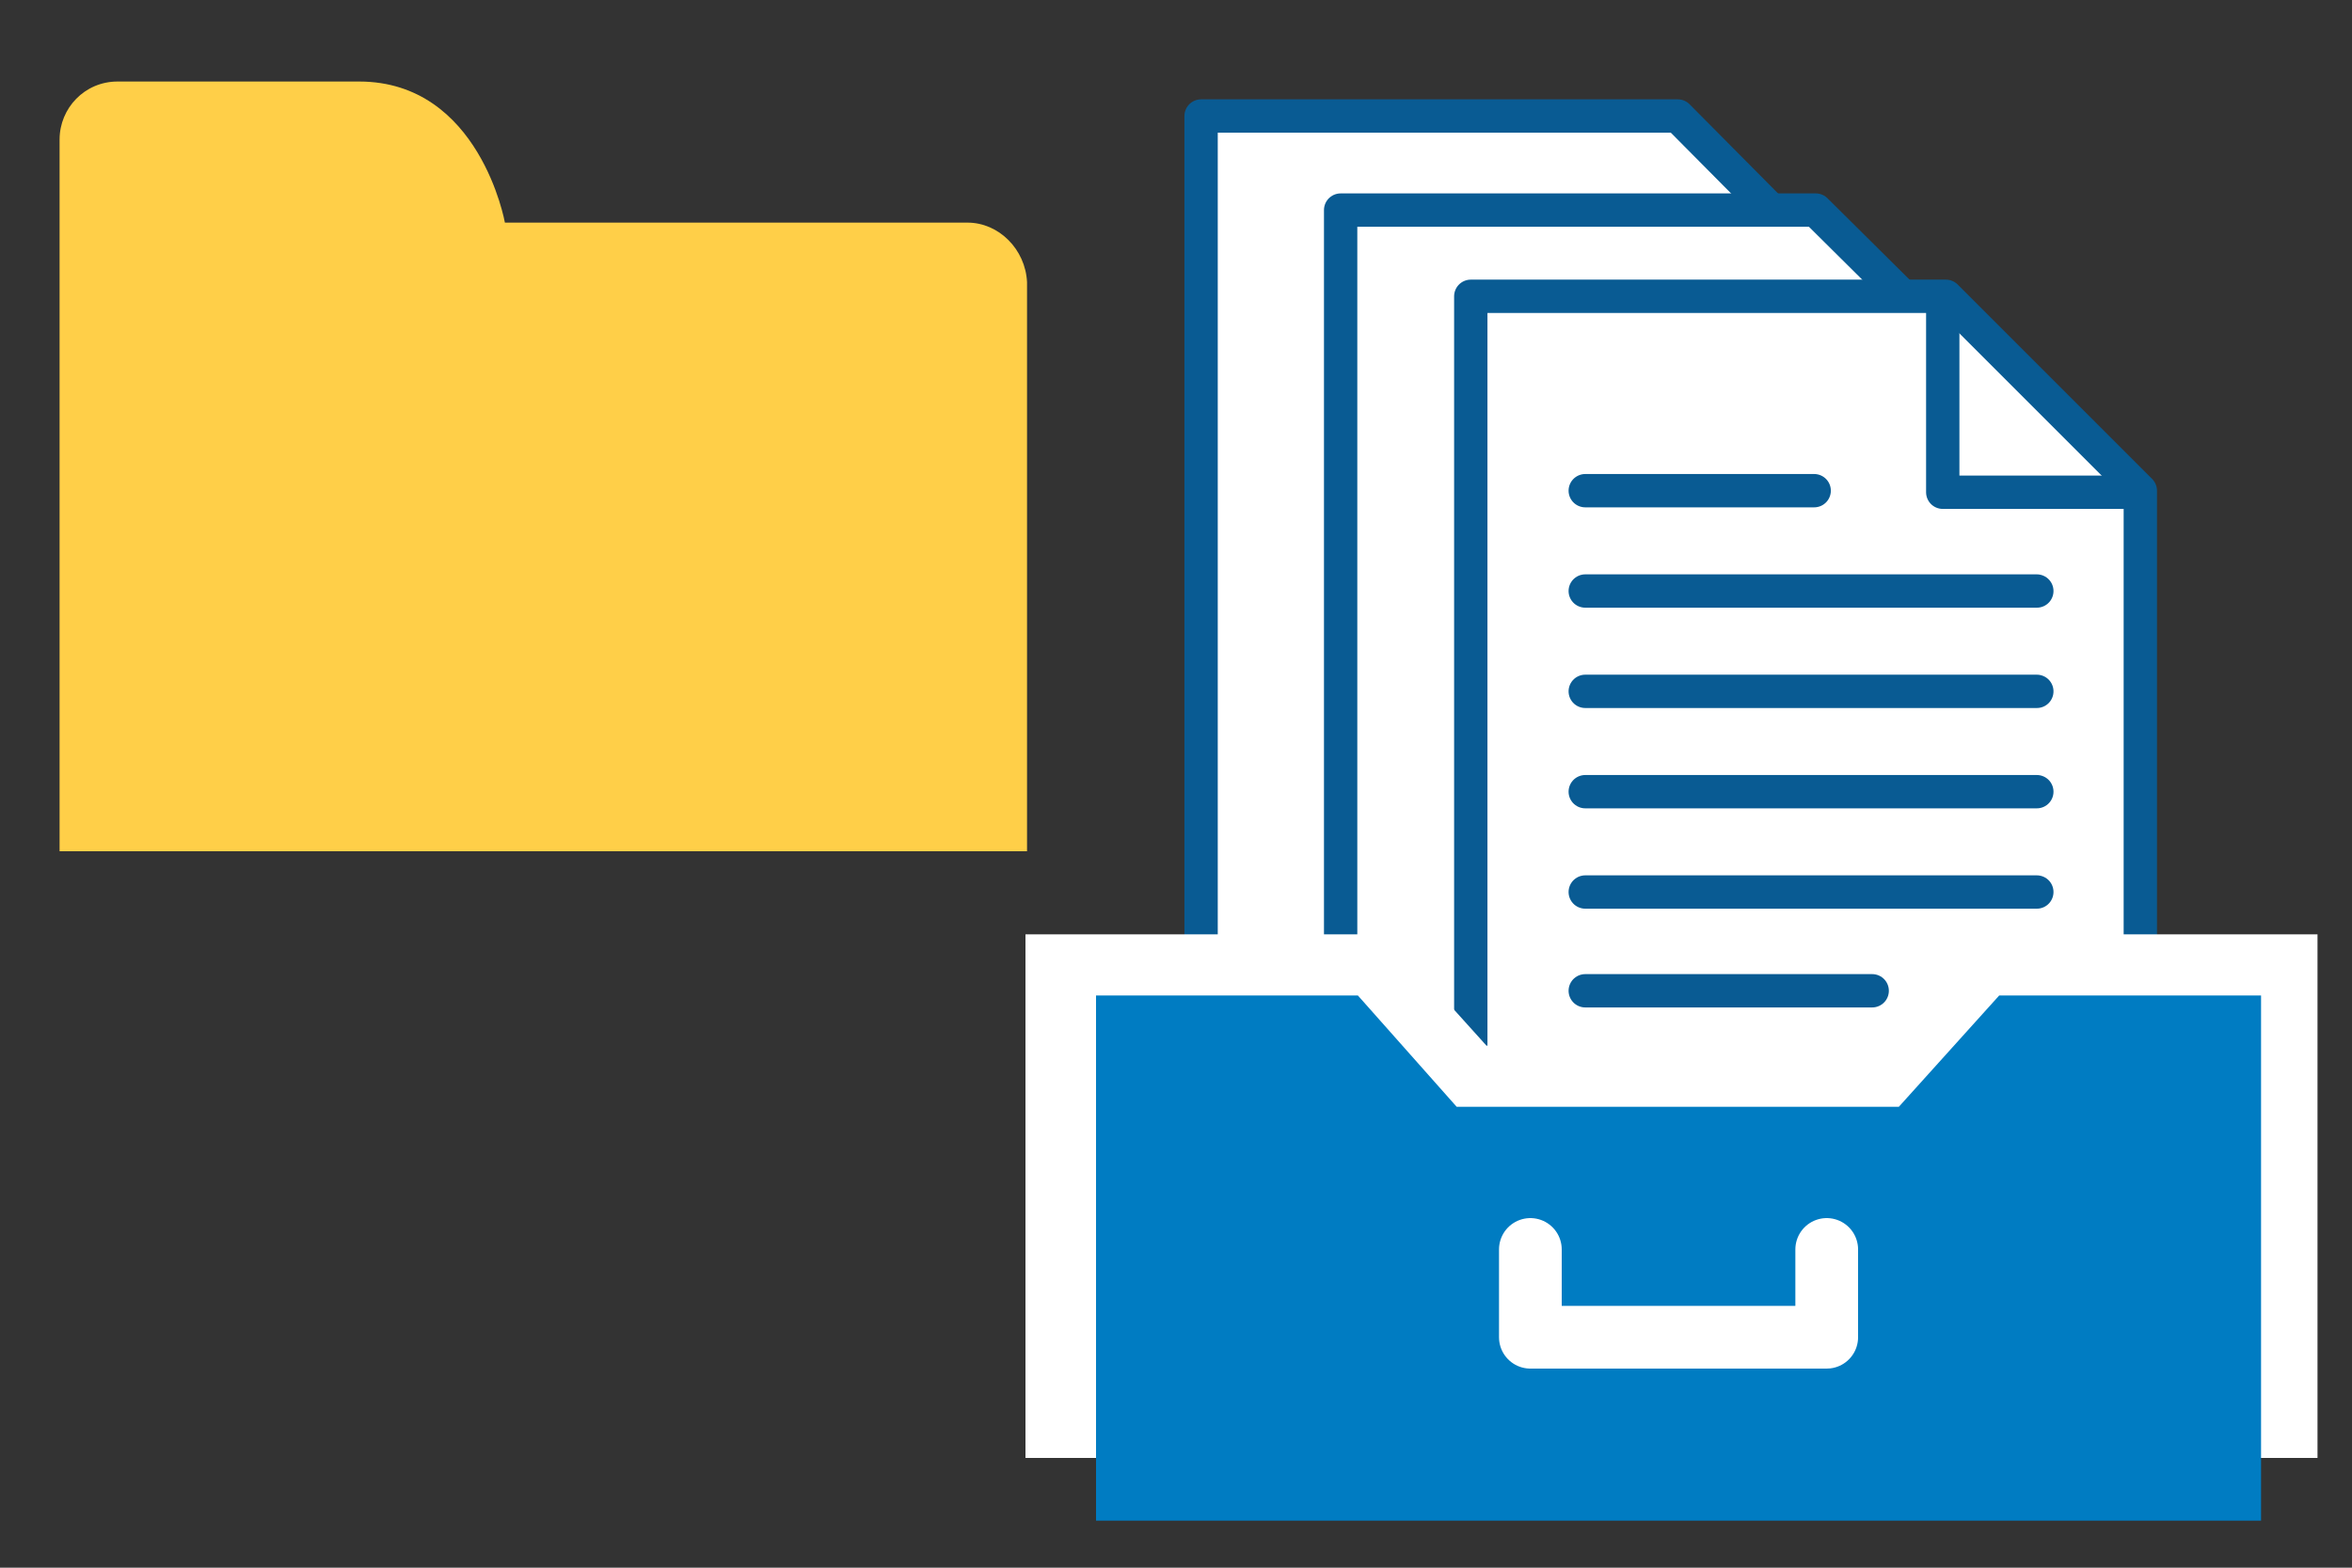
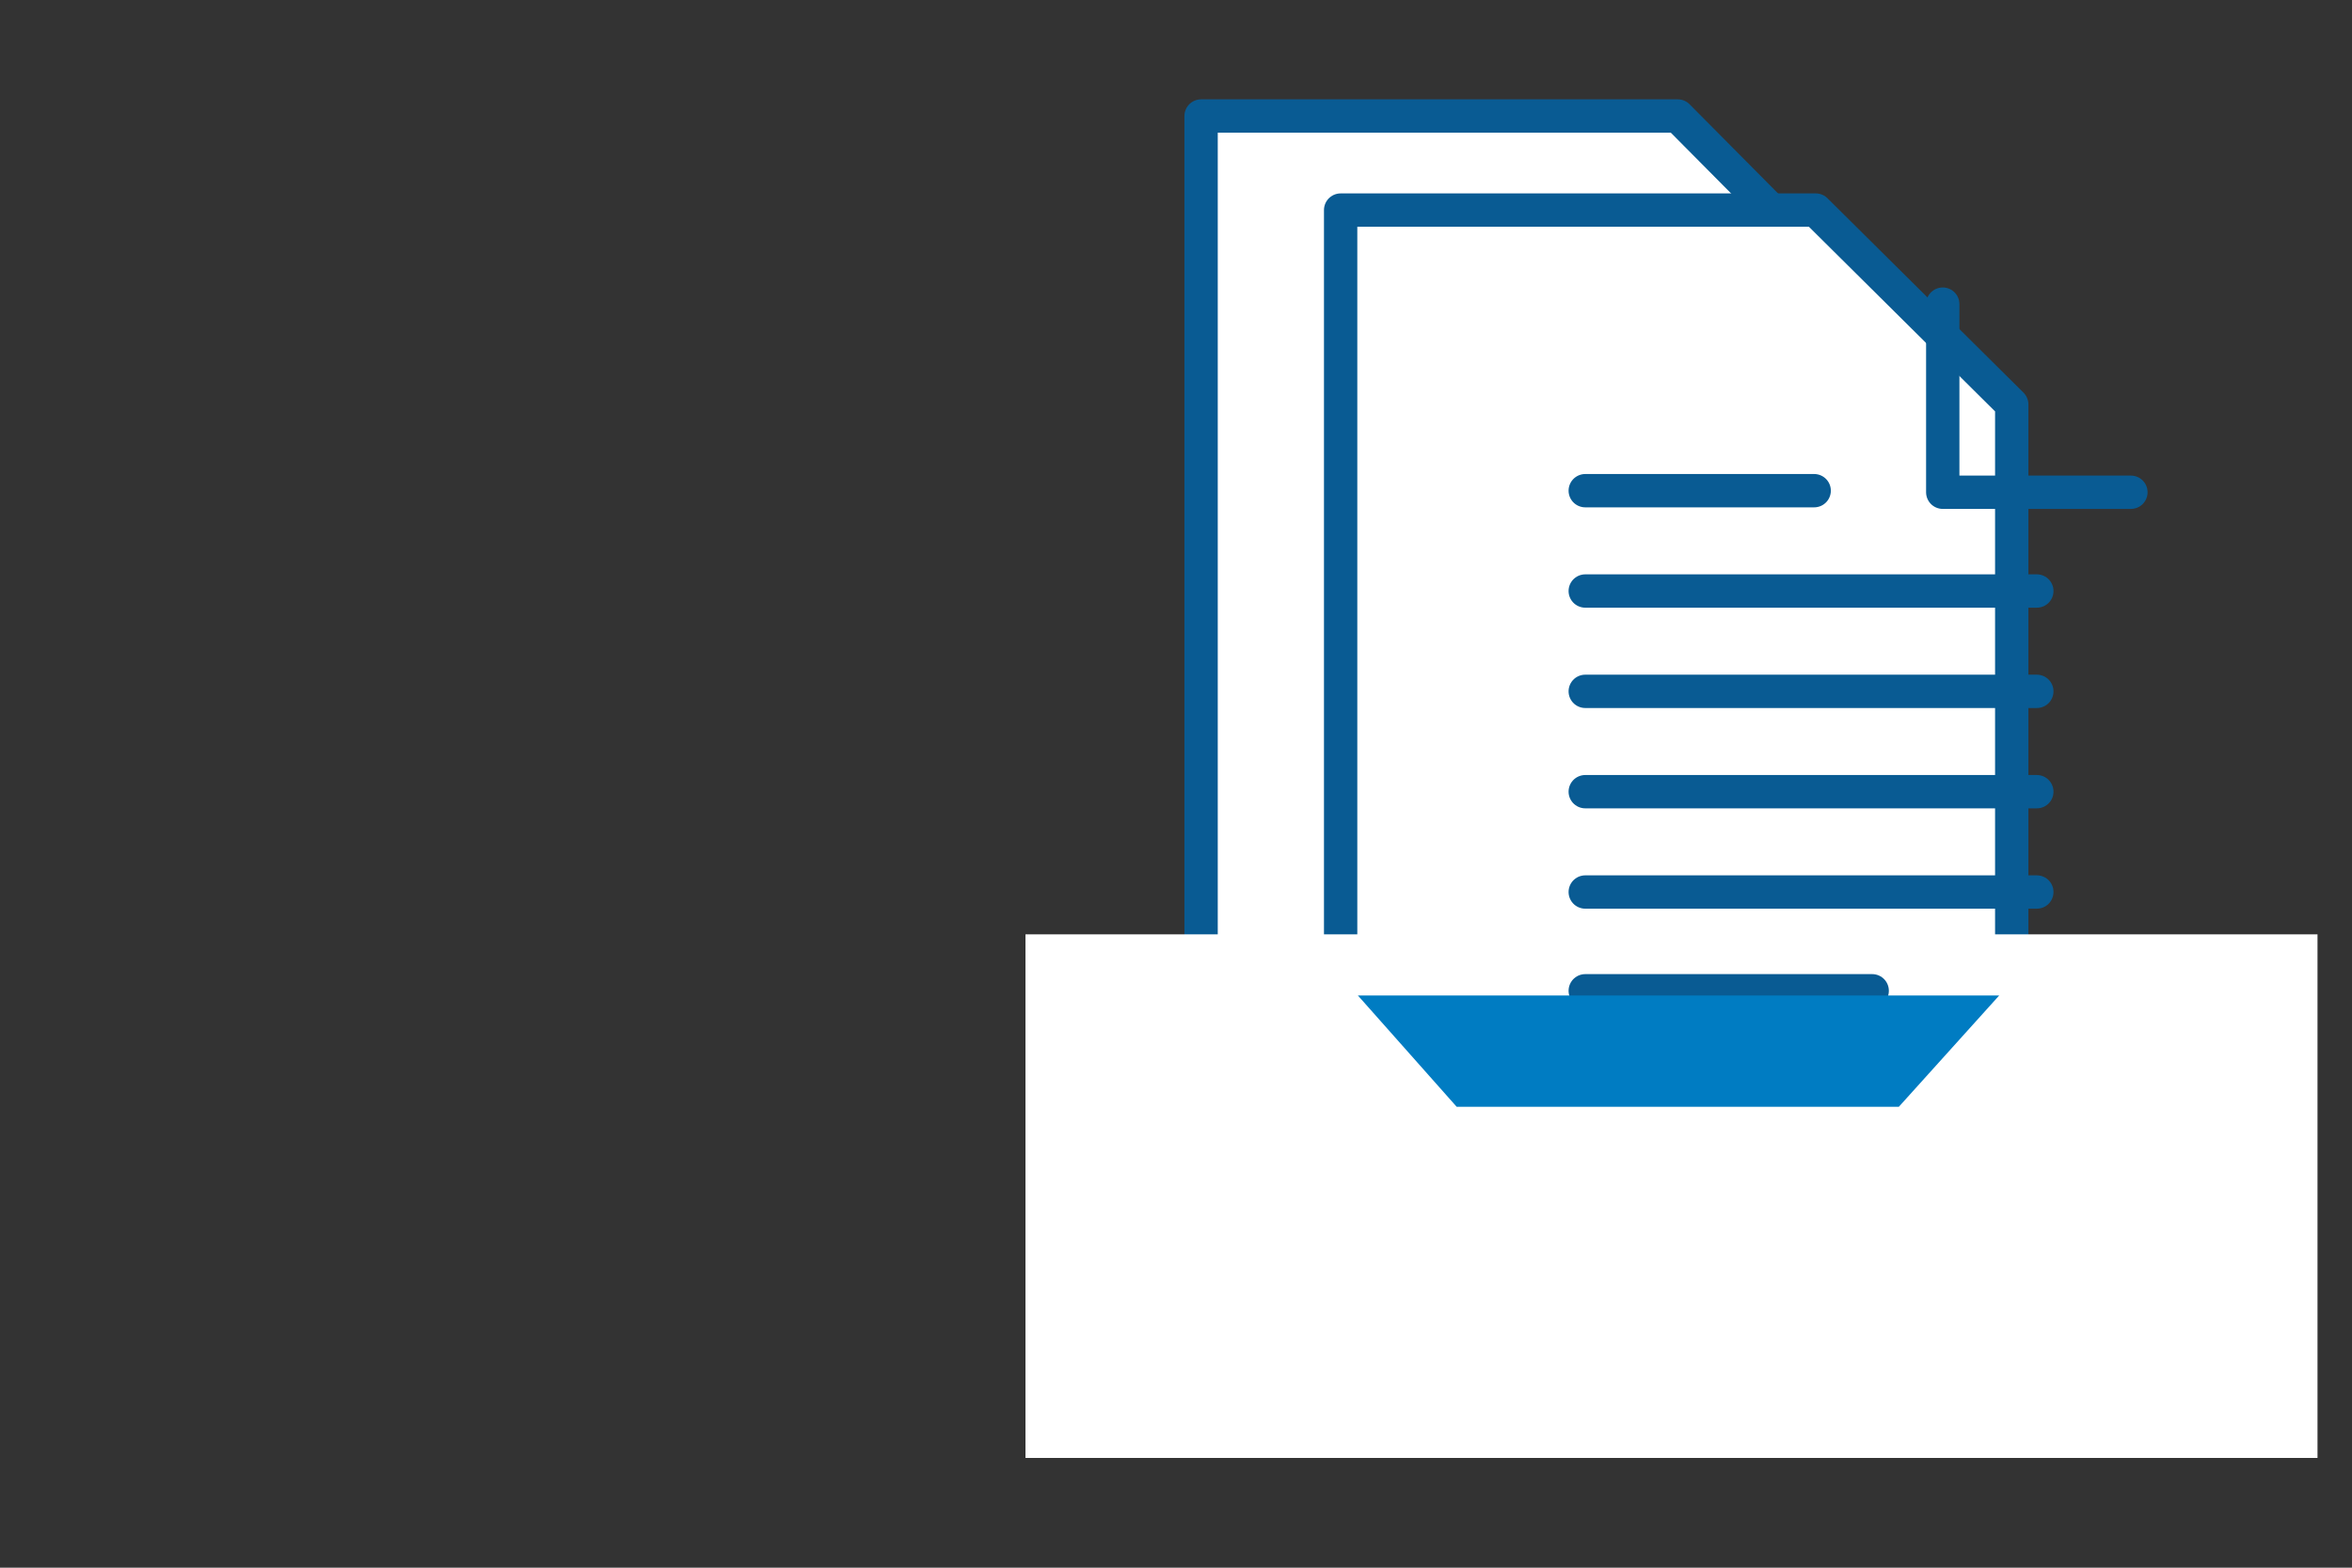
<svg xmlns="http://www.w3.org/2000/svg" width="150" height="100">
  <rect width="100%" height="100%" fill="#333333" stroke="none" />
  <style>.B{stroke-linejoin:round}.C{stroke-miterlimit:22.926}.D{stroke-width:2.126}.E{stroke-linecap:round}</style>
  <g fill="#fff" stroke="#095b93" class="B C D">
    <path d="M76.6 7.4H107l12.4 12.5v51.3H76.6z" />
    <path d="M85.5 13.4h30.3l12.5 12.4v53.3H85.5z" />
-     <path d="M93.8 18.9h30.3l12.4 12.4v47.3H93.8z" />
  </g>
  <path stroke="#095b93" d="M135.9 31.4h-12v-12m-22.8 43.8h18.3m-18.3-6.3h28.8m-28.8-6.4h28.8m-28.8-6.4h28.8m-28.8-6.4h28.8m-28.8-6.4h14.6" fill="none" class="E B C D" />
  <path fill="#fff" d="M126.6 59.6l-6.4 7.1H94.8l-6.4-7.1h-23V93h82.4V59.6z" />
-   <path fill="#007cc2" d="M127.5 63.5l-6.4 7.1H92.9l-6.3-7.1H69.9V97h74.3V63.5z" />
-   <path fill="none" stroke="#fff" stroke-width="4" d="M116.5 79.7v5.6H97.6v-5.6" class="B C E" />
-   <path fill="#ffcf48" d="M61.7 14.2H32.2s-1.6-9-9.3-9H7.5c-2.1 0-3.7 1.7-3.7 3.7v45.4h61.7v-36-.3c-.1-2.1-1.8-3.8-3.8-3.8z" />
+   <path fill="#007cc2" d="M127.5 63.5l-6.4 7.1H92.9l-6.3-7.1H69.9h74.3V63.5z" />
</svg>